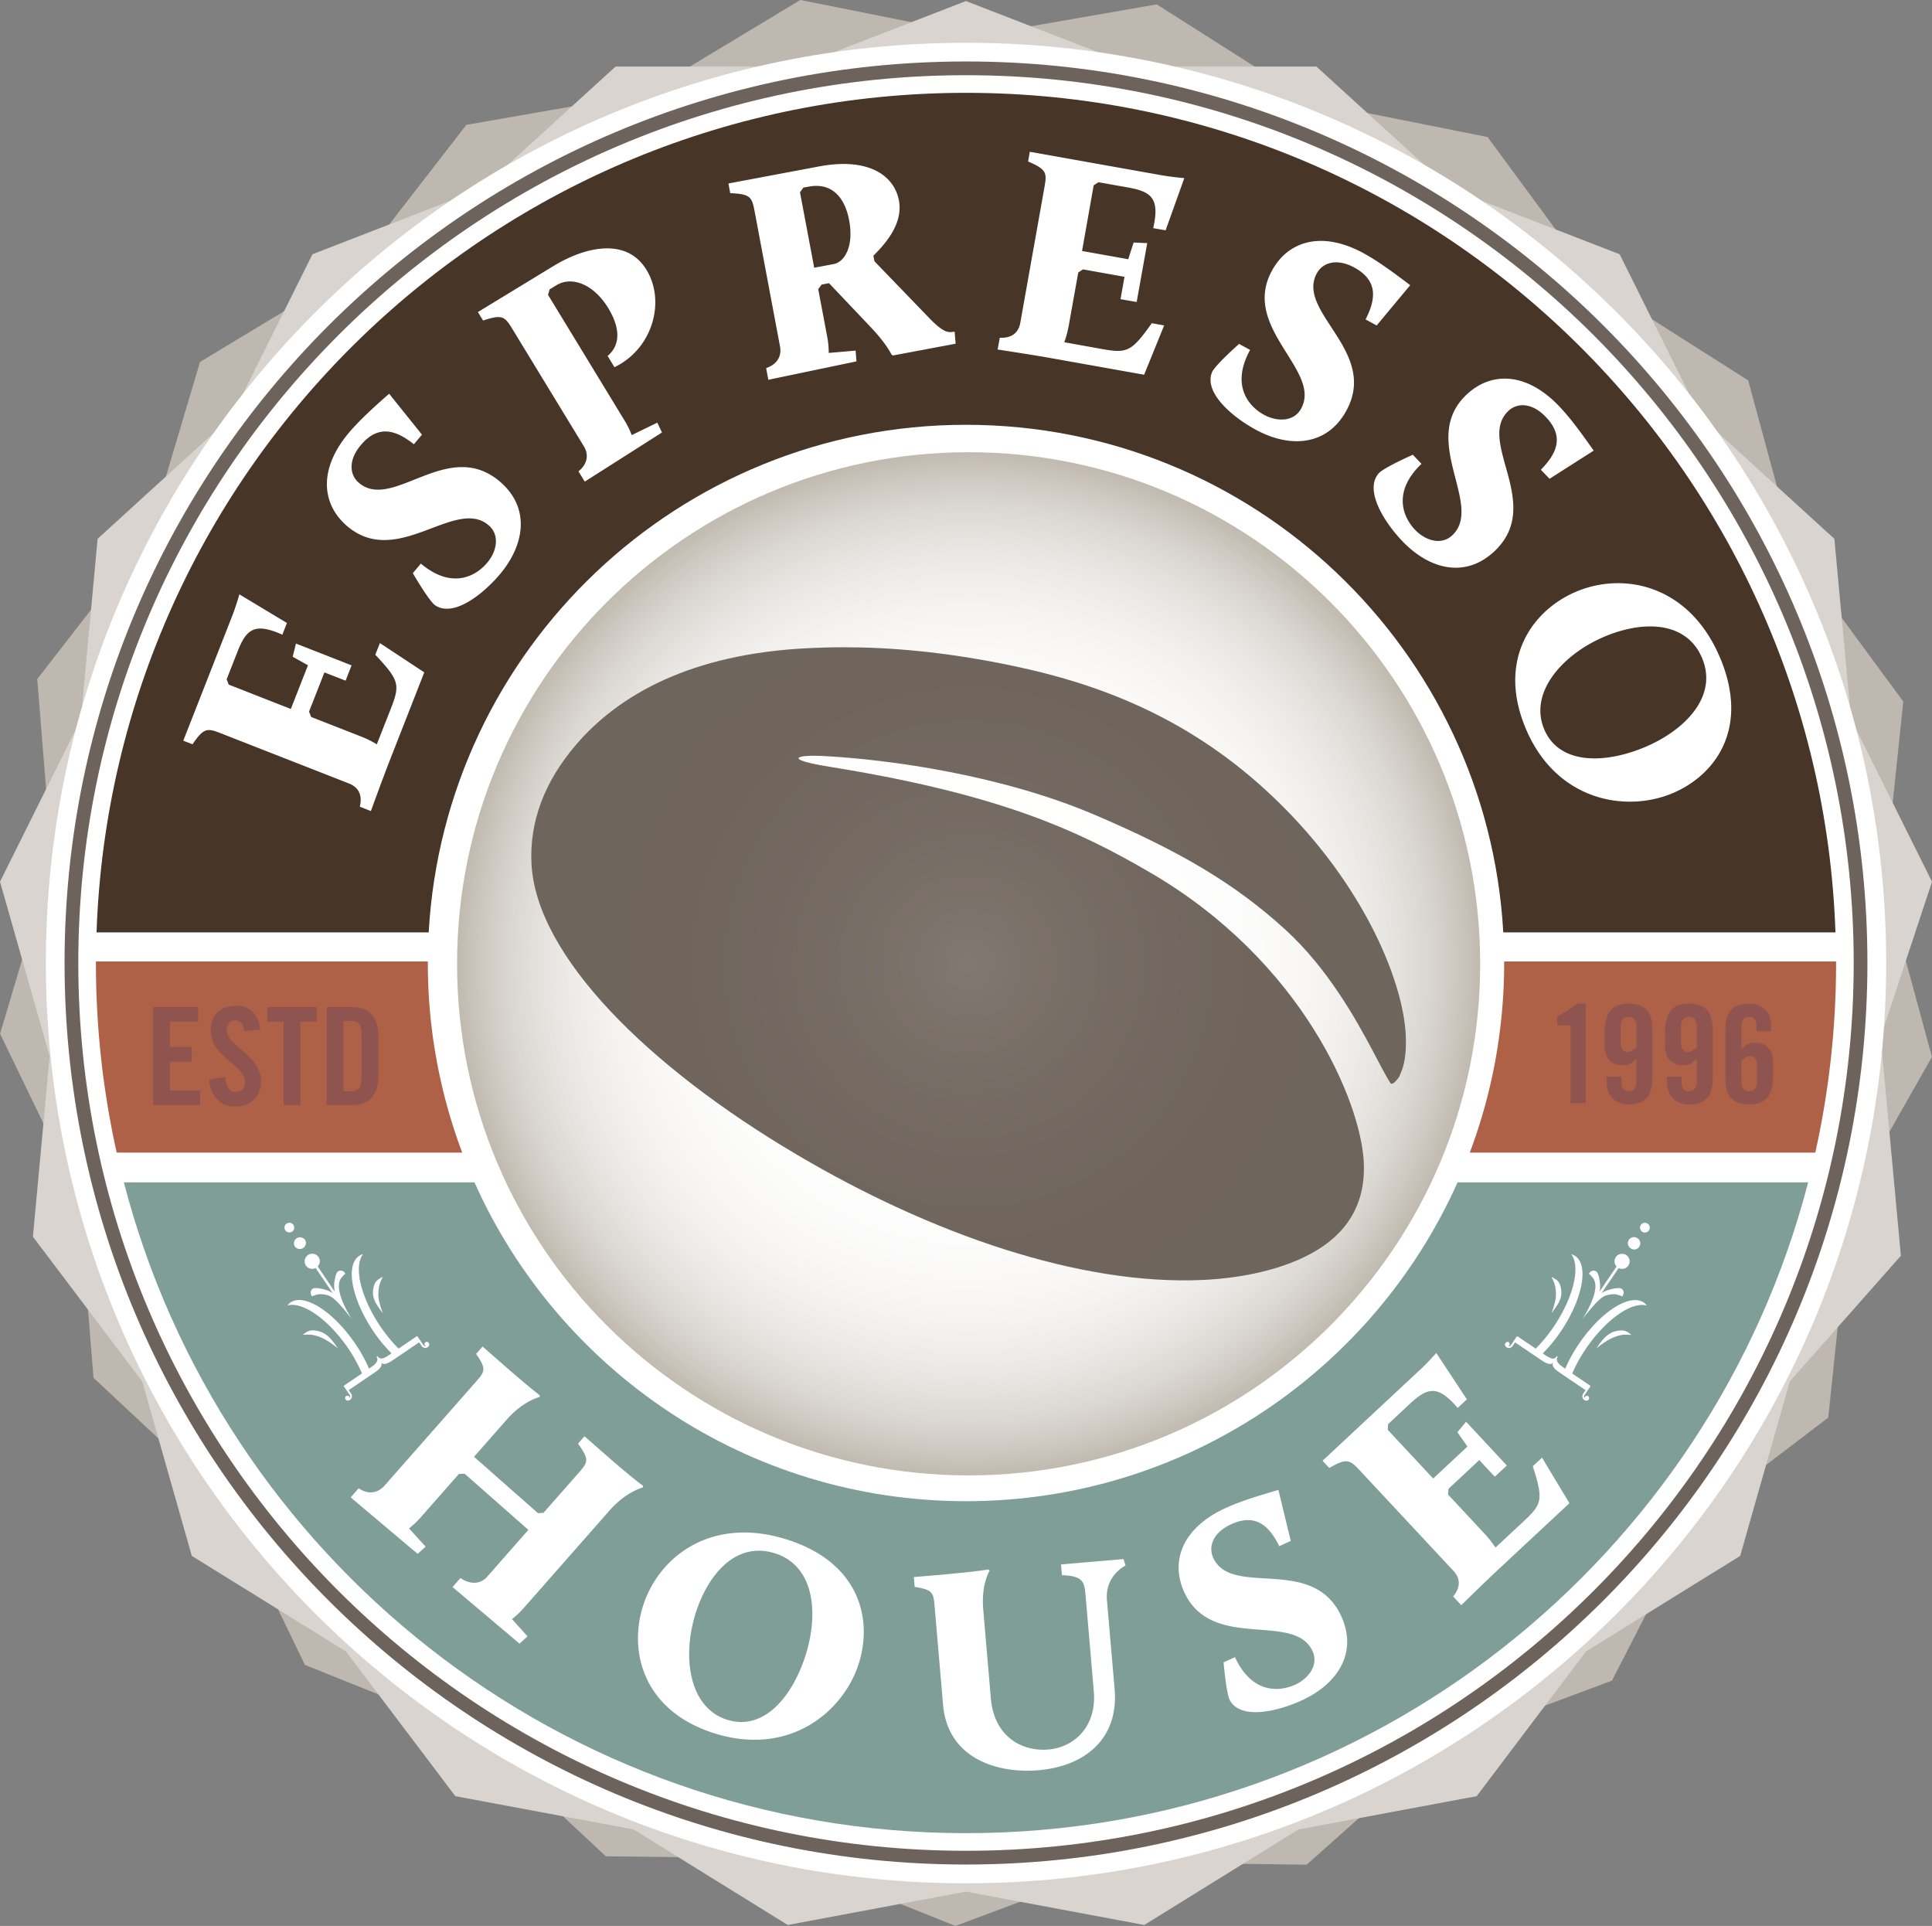
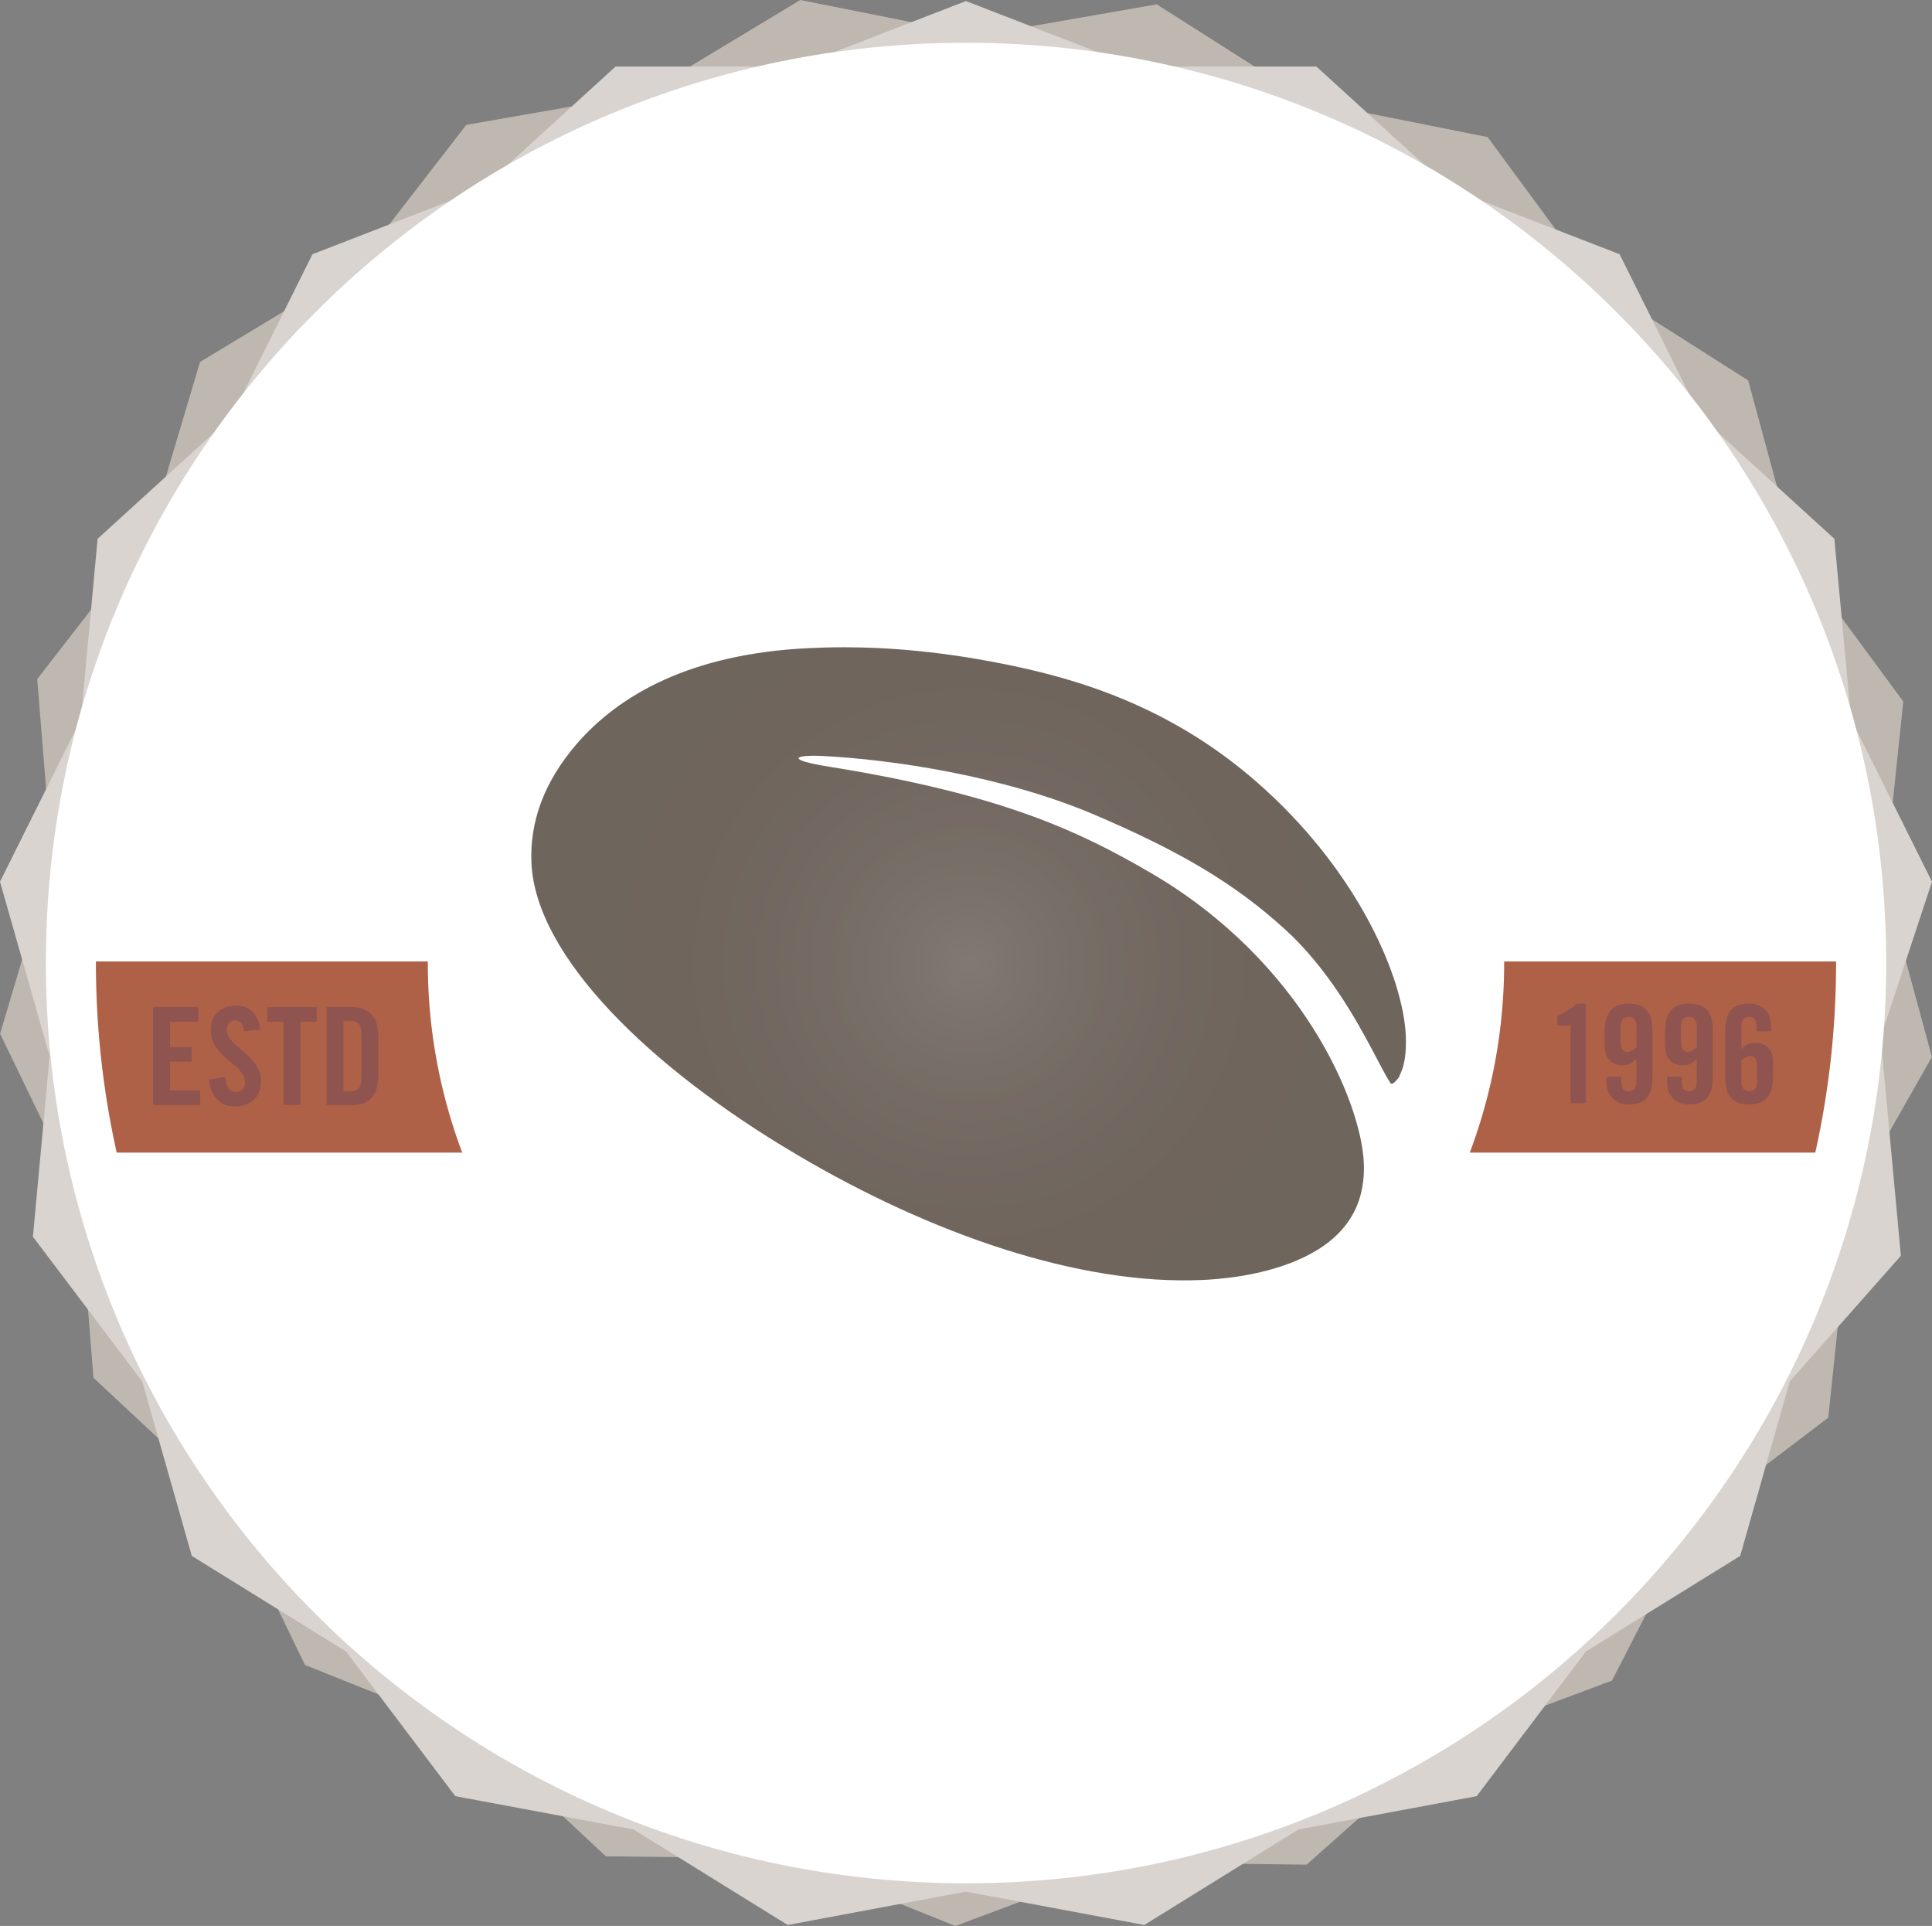
<svg xmlns="http://www.w3.org/2000/svg" viewBox="0 0 68.624 68.403">
  <rect x="0" y="0" width="68.624" height="68.403" fill="#808080" stroke="none" />
  <defs>
    <clipPath id="d">
      <path d="M187 47h45v33h-45zm0 0" />
    </clipPath>
    <clipPath id="e">
      <path d="M201.742 47.695c-5.992.278-9.59 2.38-11.703 4.828-1.664 1.934-2.363 3.946-2.27 5.997.22 4.664 5.899 10.253 13.317 14.636 6.758 4.004 14.27 6.614 20.469 6.324.648-.03 2.8-.156 4.738-.988 1.902-.816 3.477-2.25 3.352-4.922-.141-3.047-3.09-10.101-10.688-14.55-3.66-2.141-7.586-3.973-16.191-5.356-2.188-.348-1.852-.61-.344-.543 3.496.18 9.078 1 13.66 2.95 4.32 1.843 7.074 3.468 9.606 5.777 2.164 1.968 3.601 4.593 4.382 6.058.368.688.657 1.274.918 1.672.098.14.356-.203.43-.305l.102-.242c.144-.32.28-.906.238-1.851-.133-2.852-2.293-8.016-7.094-12.387-4.031-3.676-8.414-5.309-12.59-6.188-3.539-.75-6.363-.953-8.582-.953-.633 0-1.215.016-1.75.043" />
    </clipPath>
    <clipPath id="a">
      <path d="M184 37h52v53h-52zm0 0" />
    </clipPath>
    <clipPath id="b">
-       <path d="M184.027 63.578c0 14.211 11.524 25.734 25.735 25.734 14.215 0 25.738-11.523 25.738-25.734 0-14.215-11.523-25.738-25.738-25.738-14.211 0-25.735 11.523-25.735 25.738" />
-     </clipPath>
+       </clipPath>
    <radialGradient id="f" cx="0" cy="0" r="19.204" fx="0" fy="0" gradientTransform="translate(209.764 63.577)" gradientUnits="userSpaceOnUse">
      <stop offset="0" stop-color="#817872" stop-opacity="1" />
      <stop offset=".008" stop-color="#817871" stop-opacity="1" />
      <stop offset=".02" stop-color="#807871" stop-opacity="1" />
      <stop offset=".031" stop-color="#807770" stop-opacity="1" />
      <stop offset=".043" stop-color="#7f7770" stop-opacity="1" />
      <stop offset=".055" stop-color="#7f766f" stop-opacity="1" />
      <stop offset=".066" stop-color="#7e766f" stop-opacity="1" />
      <stop offset=".078" stop-color="#7e756e" stop-opacity="1" />
      <stop offset=".09" stop-color="#7e756e" stop-opacity="1" />
      <stop offset=".102" stop-color="#7d746d" stop-opacity="1" />
      <stop offset=".113" stop-color="#7d746d" stop-opacity="1" />
      <stop offset=".125" stop-color="#7c736c" stop-opacity="1" />
      <stop offset=".137" stop-color="#7c736c" stop-opacity="1" />
      <stop offset=".148" stop-color="#7b726b" stop-opacity="1" />
      <stop offset=".16" stop-color="#7b726b" stop-opacity="1" />
      <stop offset=".172" stop-color="#7b726a" stop-opacity="1" />
      <stop offset=".184" stop-color="#7a716a" stop-opacity="1" />
      <stop offset=".195" stop-color="#7a7169" stop-opacity="1" />
      <stop offset=".207" stop-color="#7a7069" stop-opacity="1" />
      <stop offset=".219" stop-color="#797069" stop-opacity="1" />
      <stop offset=".23" stop-color="#797068" stop-opacity="1" />
      <stop offset=".242" stop-color="#786f68" stop-opacity="1" />
      <stop offset=".254" stop-color="#786f67" stop-opacity="1" />
      <stop offset=".273" stop-color="#776e67" stop-opacity="1" />
      <stop offset=".293" stop-color="#776e66" stop-opacity="1" />
      <stop offset=".313" stop-color="#766d66" stop-opacity="1" />
      <stop offset=".332" stop-color="#766d65" stop-opacity="1" />
      <stop offset=".352" stop-color="#756c64" stop-opacity="1" />
      <stop offset=".371" stop-color="#756b64" stop-opacity="1" />
      <stop offset=".391" stop-color="#756b64" stop-opacity="1" />
      <stop offset=".406" stop-color="#746b63" stop-opacity="1" />
      <stop offset=".422" stop-color="#746a63" stop-opacity="1" />
      <stop offset=".438" stop-color="#746a62" stop-opacity="1" />
      <stop offset=".453" stop-color="#736a62" stop-opacity="1" />
      <stop offset=".469" stop-color="#736962" stop-opacity="1" />
      <stop offset=".484" stop-color="#736961" stop-opacity="1" />
      <stop offset=".516" stop-color="#726861" stop-opacity="1" />
      <stop offset=".543" stop-color="#726860" stop-opacity="1" />
      <stop offset=".57" stop-color="#716760" stop-opacity="1" />
      <stop offset=".594" stop-color="#71675f" stop-opacity="1" />
      <stop offset=".617" stop-color="#70675f" stop-opacity="1" />
      <stop offset=".664" stop-color="#70665e" stop-opacity="1" />
      <stop offset=".703" stop-color="#70665e" stop-opacity="1" />
      <stop offset=".738" stop-color="#6f655d" stop-opacity="1" />
      <stop offset=".801" stop-color="#6f655d" stop-opacity="1" />
      <stop offset="1" stop-color="#6e655d" stop-opacity="1" />
    </radialGradient>
    <radialGradient id="c" cx="0" cy="0" r="25.737" fx="0" fy="0" gradientTransform="translate(209.764 63.577)" gradientUnits="userSpaceOnUse">
      <stop offset="0" stop-color="#fff" stop-opacity="1" />
      <stop offset=".25" stop-color="#fff" stop-opacity="1" />
      <stop offset=".344" stop-color="#fffffe" stop-opacity="1" />
      <stop offset=".383" stop-color="#fefefe" stop-opacity="1" />
      <stop offset=".398" stop-color="#fefefe" stop-opacity="1" />
      <stop offset=".414" stop-color="#fefefe" stop-opacity="1" />
      <stop offset=".43" stop-color="#fefefe" stop-opacity="1" />
      <stop offset=".445" stop-color="#fefefd" stop-opacity="1" />
      <stop offset=".461" stop-color="#fefdfd" stop-opacity="1" />
      <stop offset=".477" stop-color="#fdfdfd" stop-opacity="1" />
      <stop offset=".484" stop-color="#fdfdfd" stop-opacity="1" />
      <stop offset=".492" stop-color="#fdfdfd" stop-opacity="1" />
      <stop offset=".5" stop-color="#fdfdfc" stop-opacity="1" />
      <stop offset=".508" stop-color="#fdfdfc" stop-opacity="1" />
      <stop offset=".512" stop-color="#fdfcfc" stop-opacity="1" />
      <stop offset=".516" stop-color="#fdfcfc" stop-opacity="1" />
      <stop offset=".52" stop-color="#fdfcfc" stop-opacity="1" />
      <stop offset=".523" stop-color="#fcfcfc" stop-opacity="1" />
      <stop offset=".527" stop-color="#fcfcfc" stop-opacity="1" />
      <stop offset=".531" stop-color="#fcfcfc" stop-opacity="1" />
      <stop offset=".535" stop-color="#fcfcfb" stop-opacity="1" />
      <stop offset=".539" stop-color="#fcfcfb" stop-opacity="1" />
      <stop offset=".543" stop-color="#fcfcfb" stop-opacity="1" />
      <stop offset=".547" stop-color="#fcfcfb" stop-opacity="1" />
      <stop offset=".551" stop-color="#fcfbfb" stop-opacity="1" />
      <stop offset=".555" stop-color="#fcfbfb" stop-opacity="1" />
      <stop offset=".559" stop-color="#fbfbfb" stop-opacity="1" />
      <stop offset=".563" stop-color="#fbfbfa" stop-opacity="1" />
      <stop offset=".566" stop-color="#fbfbfa" stop-opacity="1" />
      <stop offset=".57" stop-color="#fbfbfa" stop-opacity="1" />
      <stop offset=".574" stop-color="#fbfbfa" stop-opacity="1" />
      <stop offset=".578" stop-color="#fbfafa" stop-opacity="1" />
      <stop offset=".582" stop-color="#fbfafa" stop-opacity="1" />
      <stop offset=".586" stop-color="#fbfaf9" stop-opacity="1" />
      <stop offset=".59" stop-color="#fafaf9" stop-opacity="1" />
      <stop offset=".594" stop-color="#fafaf9" stop-opacity="1" />
      <stop offset=".598" stop-color="#fafaf9" stop-opacity="1" />
      <stop offset=".602" stop-color="#faf9f9" stop-opacity="1" />
      <stop offset=".605" stop-color="#faf9f8" stop-opacity="1" />
      <stop offset=".609" stop-color="#faf9f8" stop-opacity="1" />
      <stop offset=".613" stop-color="#f9f9f8" stop-opacity="1" />
      <stop offset=".617" stop-color="#f9f9f8" stop-opacity="1" />
      <stop offset=".621" stop-color="#f9f8f7" stop-opacity="1" />
      <stop offset=".625" stop-color="#f9f8f7" stop-opacity="1" />
      <stop offset=".629" stop-color="#f9f8f7" stop-opacity="1" />
      <stop offset=".633" stop-color="#f8f8f7" stop-opacity="1" />
      <stop offset=".637" stop-color="#f8f8f6" stop-opacity="1" />
      <stop offset=".641" stop-color="#f8f7f6" stop-opacity="1" />
      <stop offset=".645" stop-color="#f8f7f6" stop-opacity="1" />
      <stop offset=".648" stop-color="#f8f7f6" stop-opacity="1" />
      <stop offset=".652" stop-color="#f7f7f5" stop-opacity="1" />
      <stop offset=".656" stop-color="#f7f6f5" stop-opacity="1" />
      <stop offset=".66" stop-color="#f7f6f5" stop-opacity="1" />
      <stop offset=".664" stop-color="#f7f6f5" stop-opacity="1" />
      <stop offset=".668" stop-color="#f6f6f4" stop-opacity="1" />
      <stop offset=".672" stop-color="#f6f5f4" stop-opacity="1" />
      <stop offset=".676" stop-color="#f6f5f4" stop-opacity="1" />
      <stop offset=".68" stop-color="#f6f5f3" stop-opacity="1" />
      <stop offset=".684" stop-color="#f5f4f3" stop-opacity="1" />
      <stop offset=".688" stop-color="#f5f4f3" stop-opacity="1" />
      <stop offset=".691" stop-color="#f5f4f2" stop-opacity="1" />
      <stop offset=".695" stop-color="#f5f4f2" stop-opacity="1" />
      <stop offset=".699" stop-color="#f4f3f1" stop-opacity="1" />
      <stop offset=".703" stop-color="#f4f3f1" stop-opacity="1" />
      <stop offset=".707" stop-color="#f4f3f1" stop-opacity="1" />
      <stop offset=".711" stop-color="#f3f2f0" stop-opacity="1" />
      <stop offset=".715" stop-color="#f3f2f0" stop-opacity="1" />
      <stop offset=".719" stop-color="#f3f1ef" stop-opacity="1" />
      <stop offset=".723" stop-color="#f2f1ef" stop-opacity="1" />
      <stop offset=".727" stop-color="#f2f1ef" stop-opacity="1" />
      <stop offset=".73" stop-color="#f2f0ee" stop-opacity="1" />
      <stop offset=".734" stop-color="#f1f0ee" stop-opacity="1" />
      <stop offset=".738" stop-color="#f1f0ed" stop-opacity="1" />
      <stop offset=".742" stop-color="#f1efed" stop-opacity="1" />
      <stop offset=".746" stop-color="#f0efec" stop-opacity="1" />
      <stop offset=".75" stop-color="#f0eeec" stop-opacity="1" />
      <stop offset=".754" stop-color="#efeeeb" stop-opacity="1" />
      <stop offset=".758" stop-color="#efedeb" stop-opacity="1" />
      <stop offset=".762" stop-color="#efedea" stop-opacity="1" />
      <stop offset=".766" stop-color="#eeecea" stop-opacity="1" />
      <stop offset=".77" stop-color="#eeece9" stop-opacity="1" />
      <stop offset=".773" stop-color="#edece9" stop-opacity="1" />
      <stop offset=".777" stop-color="#edebe8" stop-opacity="1" />
      <stop offset=".781" stop-color="#ecebe8" stop-opacity="1" />
      <stop offset=".785" stop-color="#eceae7" stop-opacity="1" />
      <stop offset=".789" stop-color="#ebe9e6" stop-opacity="1" />
      <stop offset=".793" stop-color="#ebe9e6" stop-opacity="1" />
      <stop offset=".797" stop-color="#eae8e5" stop-opacity="1" />
      <stop offset=".801" stop-color="#eae8e4" stop-opacity="1" />
      <stop offset=".805" stop-color="#e9e7e4" stop-opacity="1" />
      <stop offset=".809" stop-color="#e9e7e3" stop-opacity="1" />
      <stop offset=".813" stop-color="#e8e6e2" stop-opacity="1" />
      <stop offset=".816" stop-color="#e8e6e2" stop-opacity="1" />
      <stop offset=".82" stop-color="#e7e5e1" stop-opacity="1" />
      <stop offset=".824" stop-color="#e7e4e0" stop-opacity="1" />
      <stop offset=".828" stop-color="#e6e4e0" stop-opacity="1" />
      <stop offset=".832" stop-color="#e6e3df" stop-opacity="1" />
      <stop offset=".836" stop-color="#e5e2de" stop-opacity="1" />
      <stop offset=".84" stop-color="#e4e2dd" stop-opacity="1" />
      <stop offset=".844" stop-color="#e4e1dd" stop-opacity="1" />
      <stop offset=".848" stop-color="#e3e0dc" stop-opacity="1" />
      <stop offset=".852" stop-color="#e2e0db" stop-opacity="1" />
      <stop offset=".855" stop-color="#e2dfda" stop-opacity="1" />
      <stop offset=".859" stop-color="#e1ded9" stop-opacity="1" />
      <stop offset=".863" stop-color="#e0ddd8" stop-opacity="1" />
      <stop offset=".867" stop-color="#e0ddd8" stop-opacity="1" />
      <stop offset=".871" stop-color="#dfdcd7" stop-opacity="1" />
      <stop offset=".875" stop-color="#dedbd6" stop-opacity="1" />
      <stop offset=".879" stop-color="#dedad5" stop-opacity="1" />
      <stop offset=".883" stop-color="#ddd9d4" stop-opacity="1" />
      <stop offset=".887" stop-color="#dcd9d3" stop-opacity="1" />
      <stop offset=".891" stop-color="#dbd8d2" stop-opacity="1" />
      <stop offset=".895" stop-color="#dbd7d1" stop-opacity="1" />
      <stop offset=".898" stop-color="#dad6d0" stop-opacity="1" />
      <stop offset=".902" stop-color="#d9d5cf" stop-opacity="1" />
      <stop offset=".906" stop-color="#d8d4ce" stop-opacity="1" />
      <stop offset=".91" stop-color="#d7d3cd" stop-opacity="1" />
      <stop offset=".914" stop-color="#d6d2cc" stop-opacity="1" />
      <stop offset=".918" stop-color="#d6d1cb" stop-opacity="1" />
      <stop offset=".922" stop-color="#d5d0ca" stop-opacity="1" />
      <stop offset=".926" stop-color="#d4cfc8" stop-opacity="1" />
      <stop offset=".93" stop-color="#d3cec7" stop-opacity="1" />
      <stop offset=".934" stop-color="#d2cdc6" stop-opacity="1" />
      <stop offset=".938" stop-color="#d1ccc5" stop-opacity="1" />
      <stop offset=".941" stop-color="#d0cbc4" stop-opacity="1" />
      <stop offset=".945" stop-color="#cfcac2" stop-opacity="1" />
      <stop offset=".949" stop-color="#cec9c1" stop-opacity="1" />
      <stop offset=".953" stop-color="#cdc8c0" stop-opacity="1" />
      <stop offset=".957" stop-color="#ccc7bf" stop-opacity="1" />
      <stop offset=".961" stop-color="#cbc6bd" stop-opacity="1" />
      <stop offset=".965" stop-color="#cac5bc" stop-opacity="1" />
      <stop offset=".969" stop-color="#c9c3bb" stop-opacity="1" />
      <stop offset=".973" stop-color="#c8c2b9" stop-opacity="1" />
      <stop offset=".977" stop-color="#c7c1b8" stop-opacity="1" />
      <stop offset=".98" stop-color="#c6c0b6" stop-opacity="1" />
      <stop offset=".984" stop-color="#c4beb5" stop-opacity="1" />
      <stop offset=".988" stop-color="#c3bdb4" stop-opacity="1" />
      <stop offset=".992" stop-color="#c2bcb2" stop-opacity="1" />
      <stop offset=".996" stop-color="#c1bbb0" stop-opacity="1" />
      <stop offset="1" stop-color="#c0bab0" stop-opacity="1" />
    </radialGradient>
  </defs>
  <g transform="translate(-80.593 -119.923)">
    <path fill="#bfb8b0" fill-opacity="1" fill-rule="nonzero" stroke="none" stroke-width=".353" d="m121.68 120.078 5.436 3.453 6.316 1.26 3.82 5.187 5.435 3.456 1.69 6.217 3.82 5.187-.67 6.406 1.687 6.217-2.87 5.058-.812 7.753-4.74 3.607-2.942 5.733-6.033 2.254-4.812 4.283-6.44-.08-6.036 2.257-5.978-2.4-6.439-.074-4.71-4.4-5.978-2.397-2.8-5.801-4.71-4.396-.515-6.422-2.803-5.799 1.838-6.173-.518-6.422 3.944-5.09 1.838-6.174 5.515-3.327 3.944-5.093 6.344-1.108 5.518-3.327 6.317 1.26zm0 0" />
    <path fill="#d9d4cf" fill-opacity="1" fill-rule="nonzero" stroke="none" stroke-width=".353" d="m114.903 119.96 6.009 2.328h6.44l4.76 4.338 6.009 2.326 2.871 5.769 4.757 4.338.596 6.413 2.872 5.766-1.825 5.523.72 7.761-3.947 4.465-1.761 6.196-5.477 3.393-3.883 5.14-6.33 1.182-5.477 3.393-6.334-1.185-6.33 1.185-5.477-3.393-6.33-1.182-3.884-5.14-5.476-3.393-1.761-6.196-3.883-5.14.595-6.413-1.764-6.196 2.872-5.766.595-6.413 4.76-4.338 2.872-5.769 6.005-2.326 4.76-4.338h6.44zm0 0" />
    <path fill="#fff" fill-opacity="1" fill-rule="nonzero" stroke="none" stroke-width=".353" d="M147.59 154.126c0 18.05-14.634 32.685-32.684 32.685-18.052 0-32.684-14.635-32.684-32.685 0-18.052 14.632-32.684 32.684-32.684 18.05 0 32.684 14.632 32.684 32.684" />
-     <path fill="#6e635c" fill-opacity="1" fill-rule="nonzero" stroke="none" stroke-width=".353" d="M92.61 131.83c-5.708 5.708-9.236 13.587-9.236 22.294 0 8.709 3.528 16.591 9.235 22.296 5.706 5.708 13.588 9.236 22.294 9.236 8.71 0 16.59-3.528 22.297-9.236 5.705-5.705 9.236-13.587 9.236-22.296 0-8.707-3.53-16.586-9.236-22.294-5.708-5.705-13.587-9.236-22.297-9.236-8.706 0-16.588 3.53-22.294 9.236m-9.723 22.294c0-17.683 14.334-32.018 32.017-32.018 17.686 0 32.02 14.335 32.02 32.018 0 17.685-14.334 32.02-32.02 32.02-17.683 0-32.017-14.335-32.017-32.02" />
    <g stroke-width=".5" clip-path="url(#a)" clip-rule="nonzero" transform="matrix(.706 0 0 .706 -33.095 109.269)">
      <g stroke-width=".5" clip-path="url(#b)" clip-rule="nonzero">
-         <path fill="url(#c)" fill-rule="nonzero" stroke="none" stroke-width=".5" d="M184.027 37.84v51.472H235.5V37.84Zm0 0" />
-       </g>
+         </g>
    </g>
-     <path fill="#7f9e97" fill-opacity="1" fill-rule="nonzero" stroke="none" stroke-width=".353" d="M132.366 161.915c-2.985 6.675-9.68 11.325-17.463 11.325-7.78 0-14.475-4.65-17.457-11.325H84.992c3.453 13.298 15.536 23.115 29.914 23.115 14.376 0 26.461-9.817 29.912-23.115zm0 0" />
-     <path fill="#473528" fill-opacity="1" fill-rule="nonzero" stroke="none" stroke-width=".353" d="M95.82 153.038c.565-10.052 8.894-18.028 19.083-18.028 10.192 0 18.521 7.976 19.086 18.028h11.799c-.573-16.564-14.18-29.818-30.882-29.818-16.704 0-30.311 13.254-30.884 29.818zm0 0" />
    <path fill="#ae6147" fill-opacity="1" fill-rule="nonzero" stroke="none" stroke-width=".353" d="M95.79 154.071H84v.055c0 2.313.256 4.567.738 6.734h12.273a19.076 19.076 0 0 1-1.221-6.734v-.055m50.02 0h-11.79v.055c0 2.37-.433 4.639-1.221 6.734h12.272c.483-2.167.739-4.421.739-6.734v-.055" />
    <g stroke-width=".5" clip-path="url(#d)" clip-rule="nonzero" transform="matrix(.706 0 0 .706 -33.095 109.269)">
      <g stroke-width=".5" clip-path="url(#e)" clip-rule="nonzero">
        <path fill="url(#f)" fill-rule="nonzero" stroke="none" stroke-width=".5" d="M187.676 47.652V79.77H231.8V47.652Zm0 0" />
      </g>
    </g>
    <path fill="#fff" fill-opacity="1" fill-rule="nonzero" stroke="none" stroke-width=".353" d="M93.373 148.573c.096-.394-.03-.684-.386-.824l-4.567-1.789c-.477-.187-.595-.176-.99.397l-.327-.127 1.722-4.39c.16-.405.27-.808.27-.808l1.69 1.017-.163.416c-1-.449-1.284-.184-1.595.607l-.384.978.075.188 2.205.865.609-1.552-.543-.303.116-.468 1.976.774-.212.543-.753-.292-.546 1.392.075.19 1.8.705c.294.116.532.268.532.268l.501-1.276c.334-.852.29-1.003-.554-1.907l.163-.414 1.576 1.04-1.22 3.114c-.29.744-.676 1.813-.676 1.813zM95.255 140.28l.287-.34c1.105.93 1.962.442 2.356-.03.331-.388.469-.98.045-1.336-1.186-1-3.228 1.543-5.008.044-.91-.766-1.053-2.012.047-3.321.355-.422.851-.88 1.433-1.39l1.166 1.453-.287.342c-.64-.51-1.268-.706-1.882.027-.46.543-.4 1.067-.067 1.345 1.202 1.015 3.148-1.61 4.992-.057 1.088.917.915 2.227.014 3.301-.632.747-1.684 1.552-2.321 1.089-.072-.063-.27-.273-.774-1.127M101.14 136.664c.308-.248.38-.579.193-.888l-2.553-4.189c-.264-.435-.366-.499-1.028-.28l-.184-.301 2.684-1.635c1.1-.67 2.588-1.041 3.305.138.68 1.116.226 2.798-1.139 3.456l-.242-.4c.457-.39.455-.986.02-1.703-.52-.851-1.293-1.14-1.838-.81l-.243.149-.055.195 2.734 4.49c.16.265.237.49.237.49l.91-.443.165.35-2.742 1.745zM110.213 129.3c.366-.07.719-.61.54-1.56-.163-.855-.653-1.337-1.433-1.188l-.19.033-.122.165.505 2.682zm-2.407 3.696c.375-.127.56-.408.494-.764l-.907-4.823c-.094-.502-.165-.595-.863-.626l-.063-.344 3.214-.604c1.816-.341 2.681.361 2.841 1.205.146.782-.405 1.471-.907 1.965l.039.198 1.96 2.031c.48.494.642.485.771.483l.116-.014.036.427-2.233.419-.052-.044s-.168-.378-.785-1.02l-1.428-1.505-.262.05-.121.162.325 1.723c.055.303.047.543.047.543l.956-.083.03.383-3.13.653zM116.105 131.918c.405.02.664-.16.73-.537l.86-4.83c.091-.5.058-.617-.584-.892l.06-.345 4.645.827c.427.075.843.108.843.108l-.664 1.854-.441-.077c.245-1.07-.072-1.298-.907-1.447l-1.036-.184-.171.11-.413 2.332 1.64.292.192-.593.483.022-.375 2.092-.573-.102.14-.794-1.472-.264-.17.11-.34 1.902a3.723 3.723 0 0 1-.156.576l1.347.242c.899.16 1.042.088 1.762-.918l.438.078-.711 1.752-3.294-.587c-.783-.14-1.91-.308-1.91-.308zM124.605 132.138l.391.213c-.694 1.267-.047 2.009.493 2.304.45.245 1.056.264 1.32-.22.745-1.362-2.152-2.862-1.036-4.901.57-1.045 1.764-1.433 3.264-.612.485.265 1.03.662 1.645 1.13l-1.19 1.43-.395-.214c.375-.728.441-1.381-.397-1.842-.625-.339-1.124-.179-1.334.204-.752 1.378 2.205 2.767 1.048 4.881-.684 1.249-2.004 1.34-3.233.665-.857-.469-1.855-1.343-1.527-2.056.047-.083.212-.32.95-.982M130.776 136.074l.308.323c-1.044.997-.653 1.901-.226 2.345.35.37.926.57 1.326.187 1.119-1.072-1.188-3.376.493-4.983.86-.82 2.117-.832 3.297.406.383.4.782.942 1.226 1.576l-1.568 1-.309-.322c.576-.582.838-1.185.177-1.874-.491-.515-1.017-.513-1.332-.212-1.138 1.088 1.263 3.304-.48 4.969-1.03.984-2.314.67-3.282-.345-.675-.705-1.364-1.84-.832-2.42.069-.068.298-.242 1.202-.65M135.436 145.809c.513 1.248 2.084 1.265 3.547.664 1.422-.587 2.64-1.792 2.073-3.164-.543-1.318-2.065-1.356-3.429-.794-1.502.62-2.734 1.979-2.19 3.294m6.27-2.484c1.044 2.536-.246 4.17-1.729 4.78-1.67.688-4.137.247-5.206-2.343-1-2.426.25-4.184 1.841-4.84 1.7-.7 4.021-.198 5.093 2.403M93.332 172.782c.336.229.672.182.926-.102l3.221-3.66c.337-.383.406-.463.025-1.011l.232-.262.518.455c1.163 1.025 1.502 1.267 1.502 1.267l.014.067s-.587.135-1.169.796l-1.17 1.331 2.27 2.001.196-.01 1.24-1.41c.336-.384.408-.464-.014-1.048l.231-.262.56.49c1.163 1.026 1.51 1.26 1.51 1.26l.01.066s-.592.144-1.177.805l-3.059 3.476c-.21.24-.419.396-.419.396l.552.612-.284.26-2.379-2.01.281-.32c.345.235.706.226.946-.044l1.466-1.667-2.263-1.993-.204.006-1.353 1.538c-.212.24-.419.397-.419.397l.59.648-.284.256-2.379-2.006zM106.415 181c1.284.412 2.31-.78 2.792-2.287.465-1.466.33-3.172-1.086-3.621-1.356-.433-2.365.705-2.814 2.111-.494 1.549-.248 3.365 1.108 3.798m2.138-6.397c2.613.832 3.032 2.872 2.544 4.402-.548 1.72-2.475 3.323-5.148 2.472-2.497-.797-3.037-2.886-2.514-4.526.56-1.75 2.437-3.202 5.118-2.348M113.793 177.002c-.045-.507-.053-.615-.711-.717l-.03-.35.688-.058c1.555-.135 1.952-.212 1.952-.212l.057.039s-.311.463-.231 1.394l.27 3.145c.119 1.375 1.122 1.896 2.042 1.816.92-.077 1.72-.818 1.615-2.056l-.292-3.409c-.041-.466-.072-.706-.84-.725l-.034-.383 2.222-.19.071.229s-.735.35-.661 1.229l.273 3.153c.151 1.766-1.045 2.745-2.707 2.888-1.45.124-3.221-.408-3.387-2.323zM124.054 178.964l.405-.184c.603 1.311 1.584 1.232 2.144.975.463-.215.84-.692.609-1.193-.648-1.409-3.577.025-4.553-2.087-.496-1.08-.096-2.27 1.455-2.987.502-.232 1.144-.433 1.888-.648l.438 1.811-.408.187c-.36-.733-.846-1.176-1.714-.777-.645.298-.813.797-.631 1.19.659 1.428 3.533-.118 4.545 2.07.595 1.293-.121 2.407-1.395 2.99-.887.412-2.183.693-2.56 0-.042-.084-.132-.36-.223-1.347M132.209 176.624c.259-.314.27-.63.01-.91l-3.346-3.588c-.347-.372-.46-.413-1.064-.066l-.24-.256 3.448-3.217c.32-.297.593-.611.593-.611l1.086 1.648-.328.303c-.706-.835-1.078-.722-1.7-.143l-.77.719-.014.201 1.615 1.73 1.218-1.135-.358-.51.309-.372 1.447 1.555-.427.397-.552-.59-1.094 1.022-.014.202 1.318 1.414c.217.234.366.47.366.47l1.003-.934c.667-.622.695-.78.323-1.956l.328-.303.973 1.617-2.448 2.282c-.584.543-1.394 1.34-1.394 1.34zM138.065 167.185c-.325.055-.51.237-.766.625.323-.259.596-.424.91-.476.071-.014.17-.008.33-.002-.162-.133-.256-.182-.474-.146m-.587-1.332.61-.895c.118.06.264.03.341-.086a.268.268 0 0 0-.071-.375.272.272 0 0 0-.375.075.266.266 0 0 0 .03.33l-.606.896c.033-.127.03-.262-.008-.455-.042-.217-.091-.316-.248-.286-.042.006-.07.033-.121.1.135.134.22.206.231.418.022.46-.455 1.188-.455 1.188.601-.76.736-.819.935-.857.21-.039.3-.014.477.06.038-.071.055-.107.046-.151-.03-.155-.14-.166-.36-.124-.19.038-.32.085-.425.162m1.444-2.185c.08.052.187.03.24-.047a.173.173 0 0 0-.047-.24.171.171 0 0 0-.24.047.174.174 0 0 0 .047.24m-2.883 2.031c-.041-.25-.13-.322-.342-.427.1.19.119.25.141.375.052.314.008.504-.138.915.273-.356.392-.56.34-.863m2.477-1.439c.1.07.234.042.3-.057a.213.213 0 0 0-.055-.298.216.216 0 1 0-.245.355m-1.717 5.281a.143.143 0 0 0 .06.1c.033.021.064.03.091.027a.085.085 0 0 0 .07-.042.083.083 0 0 0 .015-.063.06.06 0 0 0-.027-.052.098.098 0 0 0-.064-.014.077.077 0 0 0-.052.03.25.25 0 0 0-.02.05c-.022-.039-.02-.078.008-.116l.193-.287c.014-.02.01-.033-.008-.044l-.628-.427c.124-.287.28-.581.482-.876.714-1.05 1.637-1.69 2.169-1.535a.504.504 0 0 0-.11-.108c-.496-.336-1.53.323-2.31 1.475a5.32 5.32 0 0 0-.48.873l-.063-.041a4.02 4.02 0 0 1-.088-.066.57.57 0 0 1-.094-.089.28.28 0 0 1-.052-.107.161.161 0 0 1 .03-.119l-.033-.024a.174.174 0 0 1-.09.08.157.157 0 0 1-.105 0 1.383 1.383 0 0 1-.234-.127l-.07-.047a5.51 5.51 0 0 0 .634-.772c.78-1.149 1.012-2.353.519-2.69a.536.536 0 0 0-.141-.063c.339.438.085 1.532-.628 2.582a5.352 5.352 0 0 1-.634.772l-.634-.43c-.02-.014-.033-.012-.047.008l-.193.287c-.028.041-.06.06-.102.052a.138.138 0 0 0 .041-.036.076.076 0 0 0 .008-.06.09.09 0 0 0-.035-.05.055.055 0 0 0-.058-.008.094.094 0 0 0-.055.039.094.094 0 0 0-.014.08c.01.027.03.052.06.074a.132.132 0 0 0 .113.016.15.15 0 0 0 .097-.069l.085-.126.929.628c.025.016.058.039.093.06a.516.516 0 0 0 .119.058c.041.016.08.022.116.022a.137.137 0 0 0 .093-.05c-.016.04-.022.072-.008.108a.39.39 0 0 0 .06.1c.031.032.062.06.097.088.036.024.07.046.094.066l.912.617-.088.127a.172.172 0 0 0-.025.119M91.35 167.33c.163-.005.259-.01.333.003.315.052.587.217.91.477-.26-.389-.441-.57-.766-.626-.22-.036-.314.014-.477.146m.637-1.64c-.218-.041-.328-.03-.359.124-.008.044.006.08.047.152.177-.075.267-.1.474-.06.199.038.334.095.934.856 0 0-.476-.727-.452-1.188.008-.212.097-.284.23-.419-.053-.066-.08-.093-.122-.099-.157-.03-.207.069-.248.287a1.057 1.057 0 0 0-.008.455l-.606-.896a.266.266 0 0 0 .03-.334.272.272 0 0 0-.375-.071.273.273 0 0 0-.071.375.266.266 0 0 0 .344.085l.606.896c-.104-.077-.231-.124-.424-.163m-.973-2.263a.17.17 0 0 0-.24-.046c-.08.052-.099.16-.046.24.055.077.162.099.242.046a.173.173 0 0 0 .044-.24m3.175 3.134c-.146-.41-.187-.6-.135-.915.02-.124.041-.185.138-.375-.21.105-.298.177-.34.427-.052.304.064.508.337.863m-2.759-2.602a.22.22 0 0 0-.3-.055.214.214 0 0 0-.058.298.217.217 0 0 0 .358-.243m1.635 5.46-.086-.124.91-.617.093-.067a.591.591 0 0 0 .097-.088.32.32 0 0 0 .06-.099c.014-.036.01-.069-.008-.107.028.03.061.046.097.05a.317.317 0 0 0 .116-.023.58.58 0 0 0 .115-.058c.039-.022.07-.044.097-.06l.926-.629.085.127a.17.17 0 0 0 .1.07c.04.01.077.005.11-.02a.127.127 0 0 0 .06-.072.094.094 0 0 0-.014-.08.079.079 0 0 0-.052-.039c-.022-.006-.042-.006-.058.008a.074.074 0 0 0-.036.05c-.008.024-.006.044.008.06a.116.116 0 0 0 .039.036c-.039.006-.072-.01-.1-.052l-.195-.287c-.01-.02-.028-.022-.044-.008l-.634.43a5.364 5.364 0 0 1-.637-.772c-.713-1.05-.964-2.144-.625-2.582a.436.436 0 0 0-.14.063c-.497.334-.265 1.538.515 2.69.2.295.416.548.636.772l-.071.046c-.042.028-.08.053-.119.075a.43.43 0 0 1-.116.052.149.149 0 0 1-.102 0 .184.184 0 0 1-.094-.08l-.033.025c.028.041.04.083.03.119a.24.24 0 0 1-.052.107.466.466 0 0 1-.09.088c-.036.028-.067.05-.092.066l-.06.042a5.227 5.227 0 0 0-.482-.874c-.78-1.152-1.814-1.81-2.307-1.474a.456.456 0 0 0-.11.107c.531-.154 1.455.485 2.169 1.535.198.295.355.59.48.877l-.63.427c-.015.01-.02.025-.007.044l.195.286a.1.1 0 0 1 .006.116.1.1 0 0 0-.02-.05c-.01-.02-.03-.027-.052-.03a.09.09 0 0 0-.06.014.073.073 0 0 0-.031.053.091.091 0 0 0 .016.063.092.092 0 0 0 .069.041c.03.002.06-.006.09-.027a.144.144 0 0 0 .062-.1.157.157 0 0 0-.025-.12" />
    <path fill="#8f544f" fill-opacity="1" fill-rule="nonzero" stroke="none" stroke-width=".353" d="M86.033 159.173v-3.484h1.602v.521h-1.003v.898h.771v.521h-.771v1.023h1.072v.52zM89.266 156.549c-.024-.3-.182-.386-.317-.386-.195 0-.3.124-.3.342 0 .592 1.215.88 1.215 1.824 0 .574-.385.893-.945.893-.554 0-.874-.443-.898-.964l.57-.083c.025.353.163.527.358.527.207 0 .348-.11.348-.32 0-.69-1.219-.874-1.219-1.872 0-.556.34-.868.93-.868.487 0 .774.35.829.844zM90.666 156.21h-.578v-.52h1.755v.52h-.578v2.963h-.599zM92.794 158.682h.21c.317 0 .43-.121.43-.488v-1.526c0-.367-.113-.488-.43-.488h-.21zm-.598-2.993h.89c.618 0 .946.34.946 1.053v1.38c0 .715-.328 1.05-.946 1.05h-.89zM136.379 156.34h-.472v-.323c.265-.135.51-.281.709-.45h.303v3.534h-.54zM138.719 156.373c0-.226-.102-.334-.281-.334-.18 0-.279.108-.279.334v.578c0 .23.1.334.251.334.105 0 .234-.102.309-.16zm-.535 1.791v.18c0 .225.074.333.254.333.179 0 .28-.108.28-.334v-.816c-.154.155-.25.232-.493.232-.347 0-.636-.204-.636-.714v-.416c0-.733.25-1.061.849-1.061.598 0 .848.298.848.953v1.67c0 .66-.25.957-.848.957-.472.01-.778-.328-.778-.772v-.212zM140.86 156.373c0-.226-.1-.334-.278-.334-.18 0-.281.108-.281.334v.578c0 .23.102.334.25.334.108 0 .237-.102.31-.16zm-.535 1.791v.18c0 .225.078.333.257.333s.278-.108.278-.334v-.816c-.154.155-.25.232-.49.232-.348 0-.637-.204-.637-.714v-.416c0-.733.25-1.061.849-1.061.598 0 .849.298.849.953v1.67c0 .66-.251.957-.85.957-.473.01-.776-.328-.776-.772v-.212zM142.445 158.343c0 .226.102.334.281.334.176 0 .278-.108.278-.334v-.579c0-.228-.102-.333-.25-.333-.108 0-.237.102-.31.16zm.537-1.791v-.18c0-.225-.08-.333-.256-.333-.18 0-.281.107-.281.334v.815c.154-.154.25-.231.493-.231.347 0 .637.204.637.714v.416c0 .733-.251 1.06-.849 1.06s-.852-.297-.852-.955v-1.67c0-.657.254-.954.852-.954.471-.01.774.328.774.771v.213zm0 0" />
  </g>
</svg>